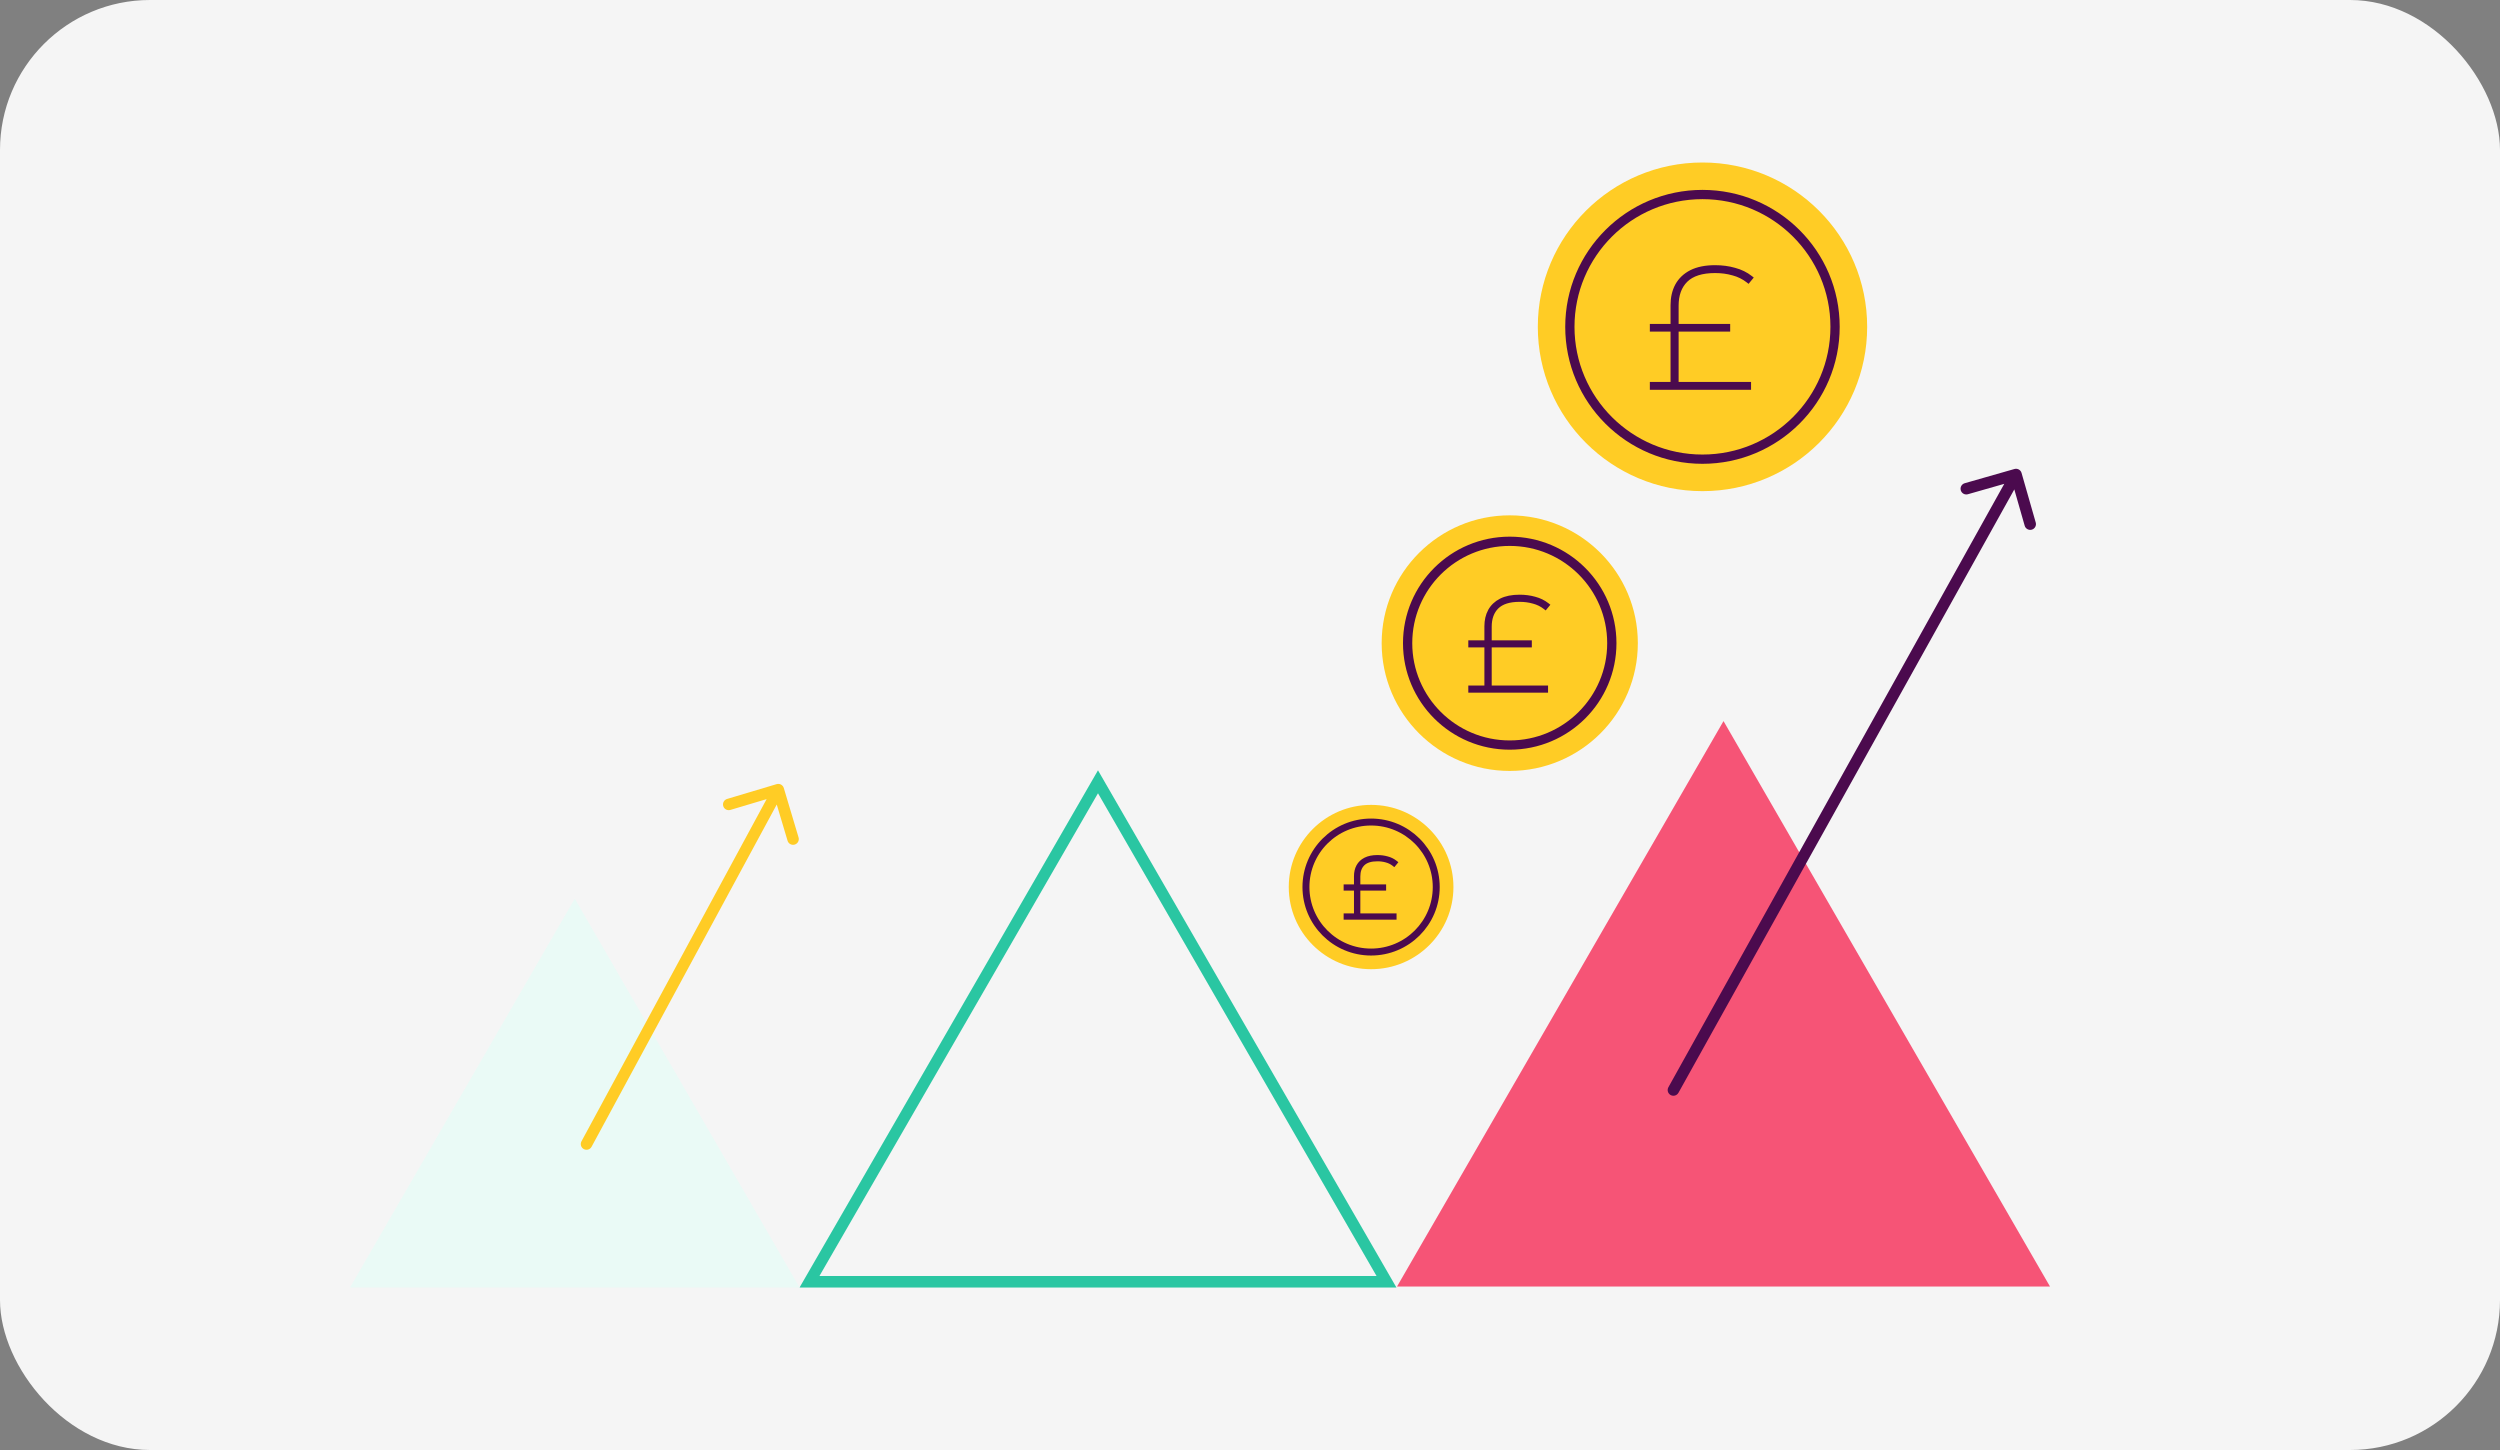
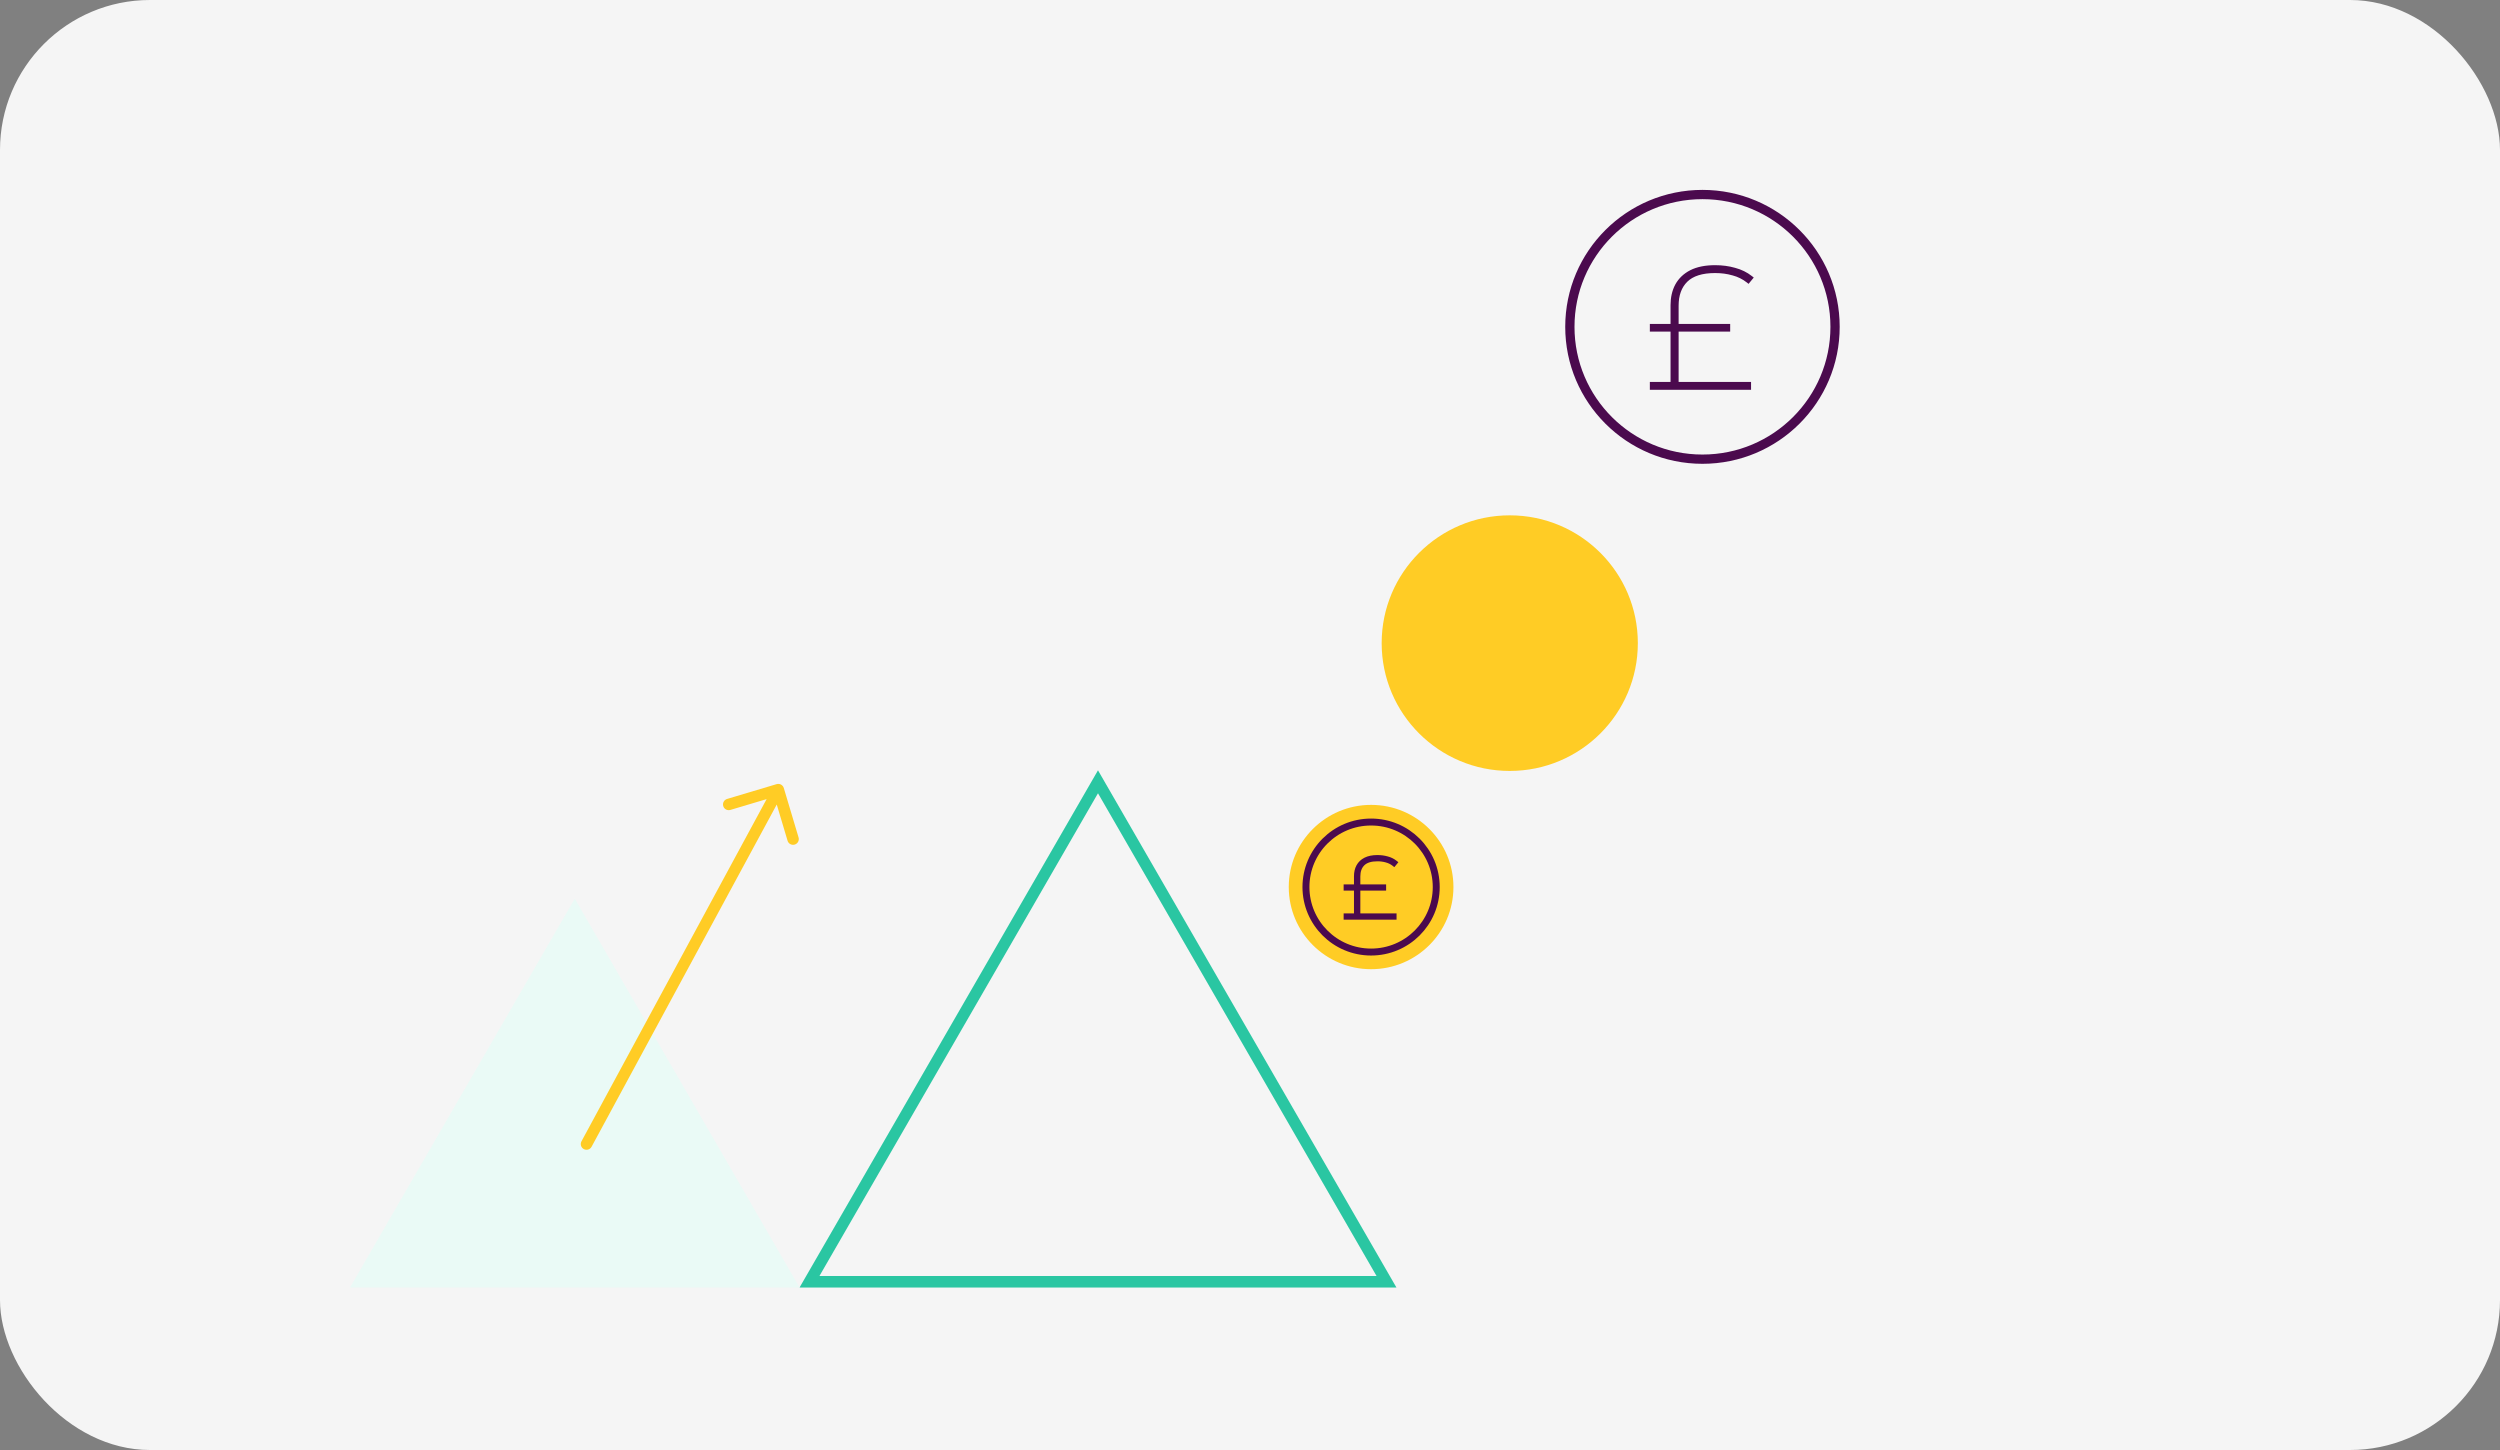
<svg xmlns="http://www.w3.org/2000/svg" width="200" height="116" viewBox="0 0 200 116" fill="none">
  <rect x="0" y="0" width="200" height="116" fill="#808080" stroke="none" />
  <rect width="200" height="116" rx="12" fill="#F5F5F5" />
  <path d="M64.759 102.541L87.839 62.543L110.92 102.541H64.759Z" stroke="#2AC6A2" stroke-width="0.918" />
-   <path d="M137.881 57.687L164 102.922H111.762L137.881 57.687Z" fill="#F65476" />
  <path d="M45.982 71.892L63.964 103H28L45.982 71.892Z" fill="#EAFAF6" />
-   <path d="M133.471 86.98C133.348 87.201 133.428 87.481 133.65 87.603C133.872 87.726 134.151 87.646 134.275 87.425L133.471 86.98ZM161.724 37.835C161.654 37.592 161.4 37.451 161.156 37.52L157.179 38.657C156.934 38.727 156.793 38.981 156.863 39.225C156.932 39.468 157.187 39.609 157.431 39.539L160.966 38.529L161.975 42.058C162.044 42.301 162.299 42.442 162.543 42.373C162.787 42.303 162.928 42.049 162.859 41.805L161.724 37.835ZM134.275 87.425L161.684 38.184L160.88 37.739L133.471 86.98L134.275 87.425Z" fill="#4B0A4E" />
  <path d="M46.518 91.305C46.397 91.528 46.48 91.807 46.703 91.927C46.927 92.047 47.206 91.964 47.326 91.741L46.518 91.305ZM62.703 63.039C62.63 62.797 62.374 62.659 62.131 62.731L58.168 63.915C57.925 63.988 57.786 64.244 57.859 64.487C57.931 64.729 58.187 64.867 58.431 64.794L61.954 63.742L63.005 67.258C63.077 67.501 63.333 67.639 63.576 67.566C63.819 67.493 63.958 67.238 63.885 66.995L62.703 63.039ZM47.326 91.741L62.667 63.389L61.858 62.953L46.518 91.305L47.326 91.741Z" fill="#FFCC25" />
  <ellipse cx="120.78" cy="51.451" rx="10.247" ry="10.224" fill="#FFCC25" />
-   <path d="M128.946 51.454C128.946 55.955 125.29 59.605 120.778 59.605C116.266 59.605 112.61 55.955 112.61 51.454C112.61 46.953 116.266 43.303 120.778 43.303C125.29 43.303 128.946 46.953 128.946 51.454Z" stroke="#4B0A4E" stroke-width="0.741" />
-   <path d="M123.659 54.933H119.244V51.698H122.36H122.453V51.605V51.414V51.321H122.36H119.244V50.139C119.244 49.478 119.432 48.973 119.796 48.612C120.166 48.247 120.749 48.055 121.566 48.055C121.959 48.055 122.323 48.103 122.657 48.2L122.657 48.2L122.659 48.2C122.997 48.289 123.301 48.44 123.569 48.651L123.641 48.707L123.698 48.637L123.838 48.467L123.898 48.394L123.824 48.336C123.527 48.101 123.183 47.932 122.793 47.83C122.412 47.722 122.003 47.668 121.566 47.668C120.963 47.668 120.454 47.768 120.044 47.975L120.044 47.975L120.043 47.975C119.642 48.181 119.338 48.47 119.135 48.842L119.135 48.842L119.134 48.842C118.94 49.205 118.844 49.628 118.844 50.108V51.321H117.649H117.557V51.414V51.605V51.698H117.649H118.844V54.933H117.649H117.557V55.025V55.227V55.32H117.649H123.659H123.752V55.227V55.025V54.933H123.659Z" fill="#4B0A4E" stroke="#4B0A4E" stroke-width="0.185" />
  <ellipse cx="109.688" cy="70.963" rx="6.587" ry="6.573" fill="#FFCC25" />
  <path d="M114.899 70.964C114.899 73.835 112.566 76.164 109.687 76.164C106.809 76.164 104.476 73.835 104.476 70.964C104.476 68.092 106.809 65.763 109.687 65.763C112.566 65.763 114.899 68.092 114.899 70.964Z" stroke="#4B0A4E" stroke-width="0.556" />
  <path d="M108.411 73.167H107.676H107.583V73.26V73.39V73.483H107.676H111.539H111.632V73.39V73.26V73.167H111.539H108.734V71.154H110.704H110.797V71.061V70.939V70.846H110.704H108.734V70.119C108.734 69.7 108.853 69.385 109.079 69.161C109.308 68.934 109.673 68.812 110.194 68.812C110.444 68.812 110.674 68.843 110.886 68.904L110.886 68.904L110.888 68.905C111.101 68.961 111.292 69.055 111.461 69.188L111.532 69.244L111.59 69.174L111.68 69.065L111.739 68.992L111.665 68.933C111.471 68.779 111.246 68.669 110.991 68.603C110.743 68.532 110.477 68.497 110.194 68.497C109.802 68.497 109.47 68.562 109.2 68.698L109.2 68.698L109.199 68.698C108.936 68.834 108.735 69.024 108.602 69.269L108.602 69.269L108.601 69.27C108.473 69.508 108.411 69.786 108.411 70.099V70.846H107.676H107.583V70.939V71.061V71.154H107.676H108.411V73.167Z" fill="#4B0A4E" stroke="#4B0A4E" stroke-width="0.185" />
-   <ellipse cx="136.199" cy="26.146" rx="13.174" ry="13.146" fill="#FFCC25" />
  <path d="M146.805 26.148C146.805 31.994 142.056 36.734 136.197 36.734C130.338 36.734 125.589 31.994 125.589 26.148C125.589 20.302 130.338 15.562 136.197 15.562C142.056 15.562 146.805 20.302 146.805 26.148Z" stroke="#4B0A4E" stroke-width="0.741" />
  <path d="M139.899 30.648H134.197V26.436H138.23H138.322V26.343V26.098V26.005H138.23H134.197V24.459C134.197 23.603 134.44 22.946 134.915 22.476C135.396 22 136.154 21.752 137.209 21.752C137.716 21.752 138.186 21.815 138.618 21.94L138.618 21.94L138.62 21.94C139.059 22.055 139.452 22.25 139.801 22.524L139.872 22.58L139.929 22.51L140.109 22.292L140.169 22.219L140.095 22.16C139.716 21.861 139.277 21.646 138.779 21.515C138.291 21.376 137.768 21.307 137.209 21.307C136.436 21.307 135.786 21.436 135.263 21.7L135.263 21.7L135.262 21.7C134.751 21.963 134.364 22.33 134.106 22.803L134.106 22.803L134.106 22.804C133.858 23.266 133.736 23.805 133.736 24.418V26.005H132.173H132.08V26.098V26.343V26.436H132.173H133.736V30.648H132.173H132.08V30.741V31V31.093H132.173H139.899H139.992V31V30.741V30.648H139.899Z" fill="#4B0A4E" stroke="#4B0A4E" stroke-width="0.185" />
</svg>